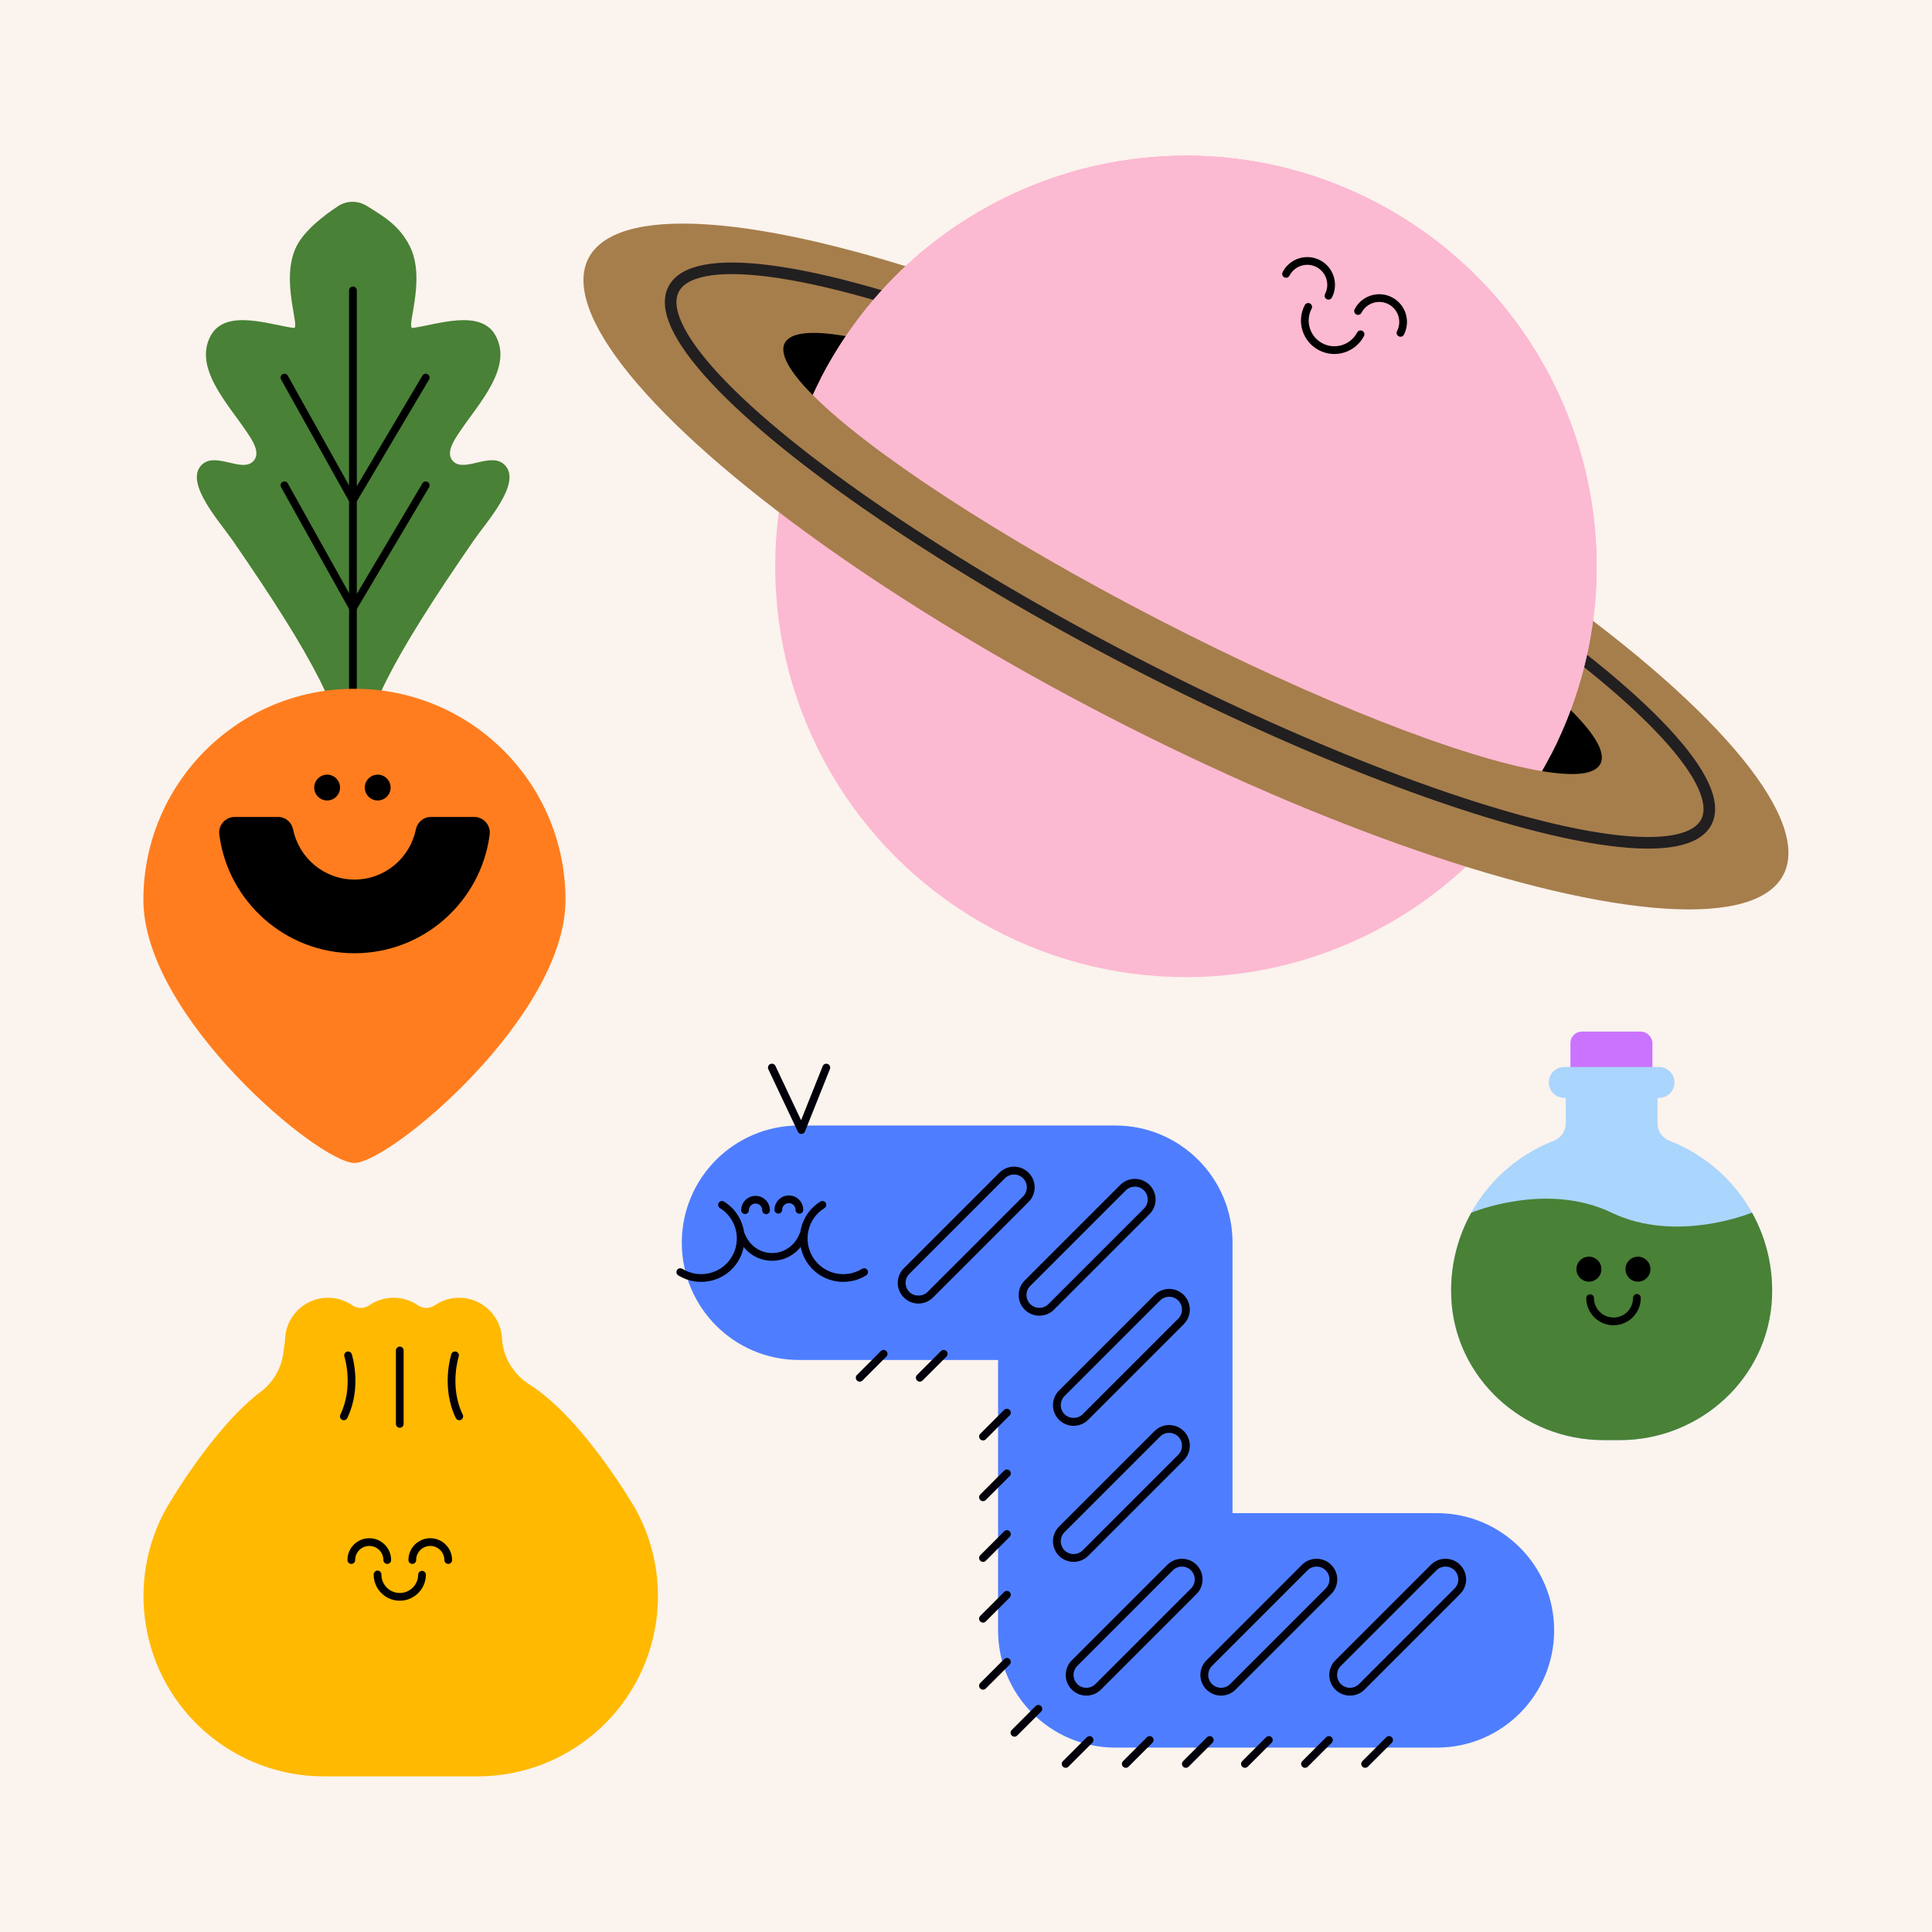
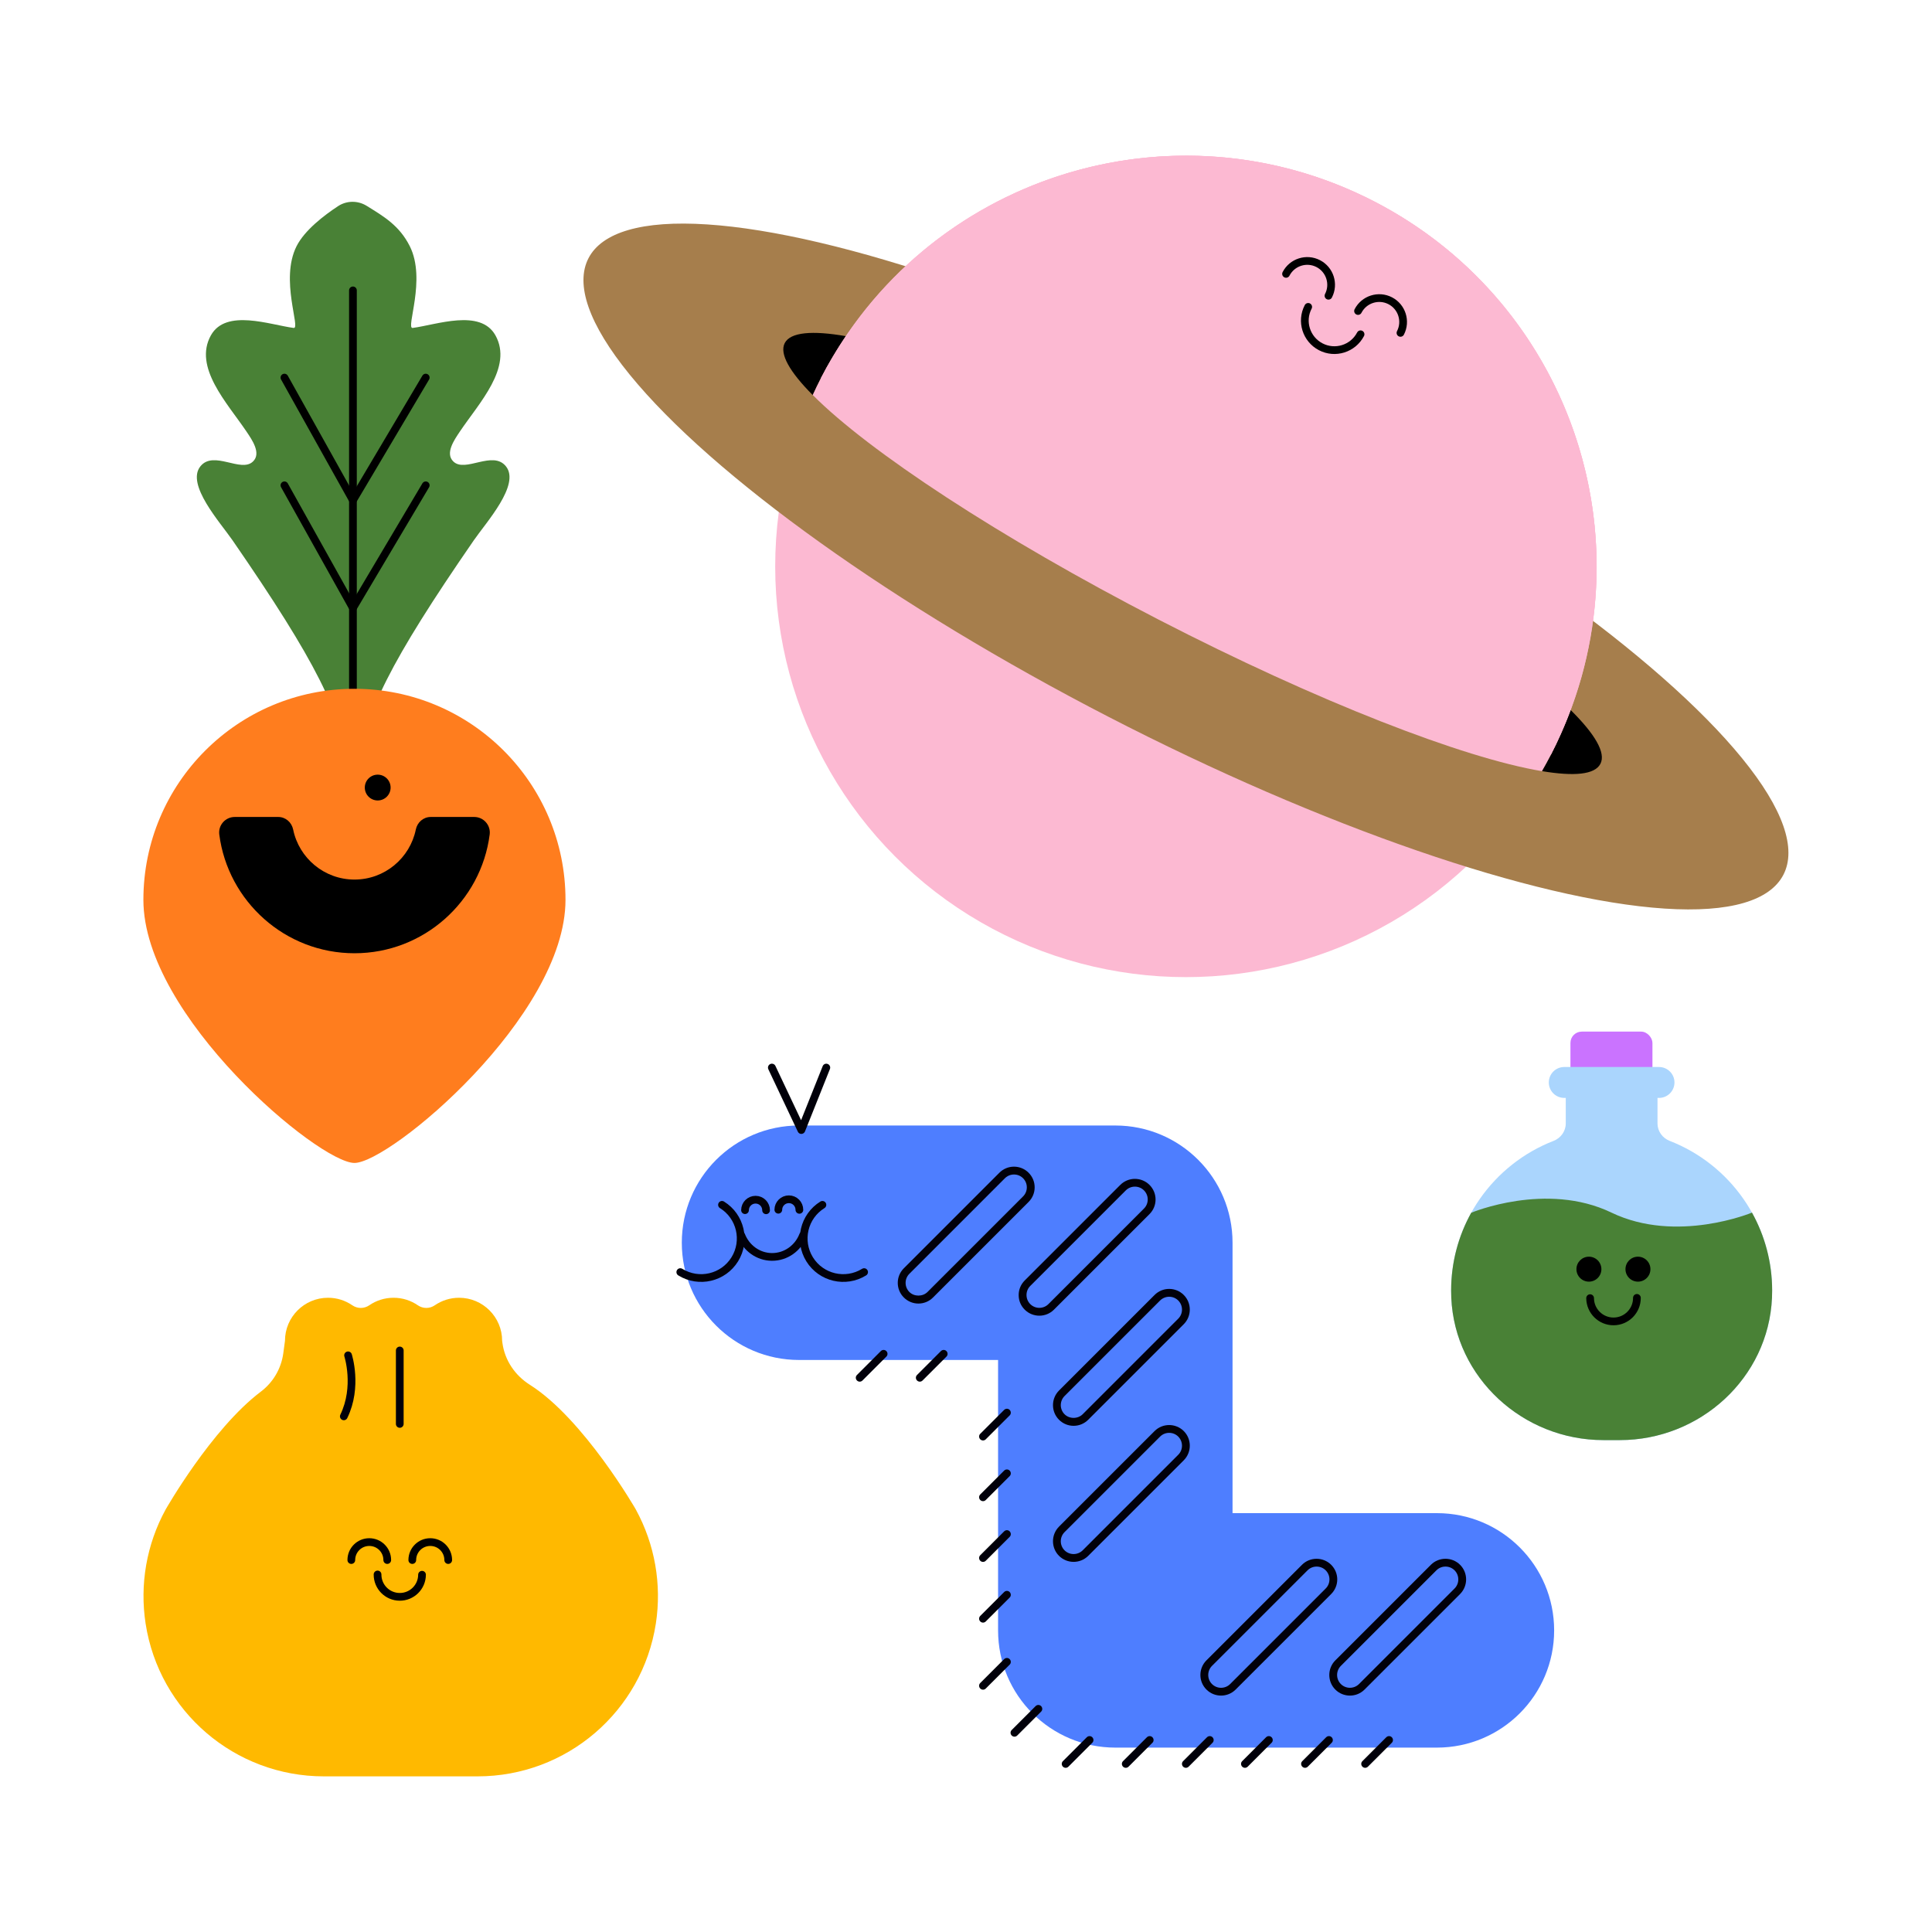
<svg xmlns="http://www.w3.org/2000/svg" viewBox="0 0 500 500">
  <defs>
    <style>.cls-1{fill:#4e7eff;}.cls-1,.cls-2,.cls-3,.cls-4,.cls-5,.cls-6,.cls-7,.cls-8,.cls-9,.cls-10,.cls-11{stroke-width:0px;}.cls-2{fill:#ffb900;}.cls-3,.cls-12{fill:#fcb9d2;}.cls-13{stroke:#000;}.cls-13,.cls-14,.cls-15{fill:none;stroke-linecap:round;stroke-linejoin:round;}.cls-13,.cls-15{stroke-width:2px;}.cls-4{fill:#aad5fd;}.cls-5{fill:#000;}.cls-6{fill:#a67e4c;}.cls-7{fill:#fbf3ed;}.cls-14{stroke:#221f20;stroke-width:3px;}.cls-8{fill:#ff7d1e;}.cls-15{stroke:#01000a;}.cls-9{fill:#01000a;}.cls-10{fill:#ca73ff;}.cls-11{fill:#498136;}</style>
  </defs>
  <g id="Layer_2">
-     <rect height="500" width="500" x="0" class="cls-7" />
-   </g>
+     </g>
  <g id="Layer_1">
    <circle r="106.29" cy="146.59" cx="306.91" class="cls-12" />
    <ellipse transform="translate(35.93 352.15) rotate(-62.71)" ry="173.99" rx="43.76" cy="146.59" cx="306.91" class="cls-6" />
-     <ellipse transform="translate(39.01 351.55) rotate(-62.71)" ry="150.37" rx="31.29" cy="143.76" cx="307.96" class="cls-14" />
    <path d="M218.92,87c29.73-44.01,88.34-59.82,136.71-34.87,48.37,24.95,69.47,81.87,50.84,131.61-14.73-14.55-48.19-36.57-89-57.62-40.81-21.05-78.15-35.56-98.55-39.12Z" class="cls-3" />
    <path d="M203.09,88.79c1.46-2.83,7.09-3.31,15.83-1.79-2.34,3.46-4.51,7.07-6.47,10.87-.75,1.45-1.44,2.91-2.12,4.37-5.97-6-8.66-10.69-7.24-13.45Z" class="cls-5" />
    <path d="M406.47,183.74c6.31,6.23,9.18,11.1,7.72,13.93s-6.8,3.28-15.15,1.9c.8-1.4,1.59-2.81,2.33-4.26,1.96-3.8,3.64-7.67,5.1-11.57Z" class="cls-5" />
    <path d="M218.92,87c20.4,3.56,57.73,18.07,98.55,39.12,40.81,21.05,74.28,43.07,89,57.62-1.46,3.91-3.14,7.77-5.1,11.57-.75,1.45-1.53,2.86-2.33,4.26-20.24-3.36-57.95-17.95-99.22-39.23-41.27-21.29-75.02-43.56-89.48-58.11.67-1.46,1.37-2.92,2.12-4.37,1.96-3.8,4.14-7.41,6.47-10.87Z" class="cls-3" />
    <path d="M401.37,195.32c26.91-52.17,6.43-116.28-45.74-143.19-52.17-26.91-116.28-6.43-143.19,45.74l188.92,97.45Z" class="cls-12" />
    <path d="M332.83,70.88c1.56-3.03,5.29-4.22,8.32-2.66,3.03,1.56,4.22,5.29,2.66,8.32" class="cls-13" />
    <path d="M351.46,80.49c1.56-3.03,5.29-4.22,8.32-2.66,3.03,1.56,4.22,5.29,2.66,8.32" class="cls-13" />
    <path d="M338.56,79.42c-1.96,3.74-.51,8.36,3.23,10.32,3.74,1.96,8.36.51,10.32-3.23" class="cls-13" />
    <path d="M371.87,452.28h-83.23c-16.76,0-30.34-13.58-30.34-30.34v-69.98h-51.51c-16.76,0-30.34-13.58-30.34-30.34s13.58-30.34,30.34-30.34h81.85c16.76,0,30.34,13.58,30.34,30.34v69.98h52.89c16.76,0,30.34,13.58,30.34,30.34s-13.58,30.34-30.34,30.34Z" class="cls-1" />
    <path d="M207.39,293.46c-.39,0-.75-.22-.91-.58l-7.63-16.15c-.24-.51-.02-1.11.48-1.35.51-.24,1.11-.02,1.35.48l6.64,14.05,5.59-13.99c.21-.52.79-.77,1.31-.56.52.21.77.8.56,1.31l-6.45,16.15c-.15.37-.51.62-.91.64-.01,0-.02,0-.03,0Z" class="cls-9" />
    <path d="M237.69,337.36c-1.43,0-2.77-.56-3.78-1.57h0c-1.01-1.01-1.57-2.35-1.57-3.78s.56-2.77,1.57-3.78l24.73-24.73c1.01-1.01,2.35-1.57,3.78-1.57s2.77.56,3.78,1.57c1.01,1.01,1.57,2.35,1.57,3.78s-.56,2.77-1.57,3.78l-24.73,24.73c-1.01,1.01-2.35,1.57-3.78,1.57ZM262.42,303.96c-.89,0-1.72.35-2.35.97l-24.73,24.73c-.63.63-.97,1.46-.97,2.35s.35,1.72.97,2.35h0c1.25,1.25,3.44,1.25,4.7,0l24.73-24.73c.63-.63.97-1.46.97-2.35s-.35-1.72-.97-2.35c-.63-.63-1.46-.97-2.35-.97Z" class="cls-9" />
    <path d="M268.98,340.5c-1.37,0-2.74-.52-3.78-1.56s-1.57-2.35-1.57-3.78.56-2.77,1.57-3.78l24.73-24.73c2.09-2.08,5.47-2.08,7.56,0,1.01,1.01,1.57,2.35,1.57,3.78s-.56,2.77-1.57,3.78l-24.73,24.73c-1.04,1.04-2.41,1.56-3.78,1.56ZM293.71,307.1c-.85,0-1.7.32-2.35.97l-24.73,24.73c-.63.63-.97,1.46-.97,2.35s.35,1.72.97,2.35c1.29,1.29,3.4,1.3,4.7,0l24.73-24.73c.63-.63.97-1.46.97-2.35s-.35-1.72-.97-2.35c-.65-.65-1.5-.97-2.35-.97Z" class="cls-9" />
    <path d="M277.85,369c-1.43,0-2.77-.56-3.78-1.57-2.08-2.08-2.08-5.47,0-7.56l24.73-24.73c1.01-1.01,2.35-1.57,3.78-1.57s2.77.56,3.78,1.57c2.08,2.08,2.08,5.47,0,7.56l-24.73,24.73c-1.01,1.01-2.35,1.57-3.78,1.57ZM302.58,335.6c-.89,0-1.72.35-2.35.97l-24.73,24.73c-1.29,1.3-1.29,3.4,0,4.7h0c1.25,1.26,3.44,1.26,4.7,0l24.73-24.73c1.29-1.3,1.29-3.4,0-4.7-.63-.63-1.46-.97-2.35-.97Z" class="cls-9" />
    <path d="M277.85,404.21c-1.37,0-2.74-.52-3.78-1.56-2.08-2.08-2.08-5.47,0-7.56l24.73-24.73c2.08-2.08,5.47-2.08,7.56,0,2.08,2.08,2.08,5.47,0,7.56l-24.73,24.73c-1.04,1.04-2.41,1.56-3.78,1.56ZM302.58,370.82c-.85,0-1.7.32-2.35.97l-24.73,24.73c-1.29,1.3-1.29,3.4,0,4.7,1.29,1.29,3.4,1.29,4.7,0l24.73-24.73c1.29-1.29,1.29-3.4,0-4.7-.65-.65-1.5-.97-2.35-.97Z" class="cls-9" />
-     <path d="M281.15,438.82c-1.37,0-2.74-.52-3.78-1.56h0c-2.08-2.08-2.08-5.47,0-7.56l24.73-24.73c2.08-2.08,5.47-2.08,7.56,0,2.08,2.08,2.08,5.47,0,7.56l-24.73,24.73c-1.04,1.04-2.41,1.56-3.78,1.56ZM278.8,435.83c1.3,1.3,3.4,1.29,4.7,0l24.73-24.73c1.29-1.29,1.29-3.4,0-4.7-1.29-1.29-3.4-1.29-4.7,0l-24.73,24.73c-1.29,1.29-1.29,3.4,0,4.7h0Z" class="cls-9" />
    <path d="M316.01,438.82c-1.37,0-2.74-.52-3.78-1.56h0c-1.01-1.01-1.57-2.35-1.57-3.78,0-1.43.56-2.77,1.56-3.78l24.73-24.73c2.08-2.08,5.47-2.08,7.56,0,1.01,1.01,1.57,2.35,1.57,3.78s-.56,2.77-1.57,3.78l-24.73,24.73c-1.04,1.04-2.41,1.56-3.78,1.56ZM340.74,405.43c-.85,0-1.7.32-2.35.97l-24.73,24.73c-1.29,1.3-1.29,3.4,0,4.7h0c1.29,1.29,3.4,1.3,4.7,0l24.73-24.73c.63-.63.97-1.46.97-2.35s-.35-1.72-.97-2.35c-.65-.65-1.5-.97-2.35-.97Z" class="cls-9" />
    <path d="M349.36,438.82c-1.37,0-2.74-.52-3.78-1.56-2.08-2.08-2.08-5.47,0-7.56l24.73-24.73c2.08-2.08,5.47-2.08,7.56,0,2.08,2.08,2.08,5.47,0,7.56l-24.73,24.73c-1.04,1.04-2.41,1.56-3.78,1.56ZM374.09,405.43c-.85,0-1.7.32-2.35.97l-24.73,24.73c-1.29,1.3-1.29,3.4,0,4.7,1.29,1.29,3.4,1.29,4.7,0l24.73-24.73c1.29-1.29,1.29-3.4,0-4.7-.65-.65-1.5-.97-2.35-.97Z" class="cls-9" />
    <path d="M222.5,357.57c-.26,0-.52-.1-.72-.3-.4-.4-.4-1.04,0-1.43l6.18-6.18c.4-.4,1.04-.4,1.43,0s.4,1.04,0,1.43l-6.18,6.18c-.2.2-.46.3-.72.3Z" class="cls-9" />
    <path d="M238.05,357.57c-.26,0-.52-.1-.72-.3-.4-.4-.4-1.04,0-1.43l6.18-6.18c.4-.4,1.04-.4,1.43,0s.4,1.04,0,1.43l-6.18,6.18c-.2.2-.46.3-.72.3Z" class="cls-9" />
    <path d="M275.8,457.51c-.26,0-.52-.1-.72-.3-.4-.4-.4-1.04,0-1.43l6.18-6.18c.4-.4,1.04-.4,1.43,0s.4,1.04,0,1.43l-6.18,6.18c-.2.2-.46.3-.72.3Z" class="cls-9" />
    <path d="M262.55,449.45c-.26,0-.52-.1-.72-.3-.4-.4-.4-1.04,0-1.43l6.18-6.18c.4-.4,1.04-.4,1.43,0s.4,1.04,0,1.43l-6.18,6.18c-.2.2-.46.3-.72.3Z" class="cls-9" />
    <path d="M291.36,457.51c-.26,0-.52-.1-.72-.3-.4-.4-.4-1.04,0-1.43l6.18-6.18c.4-.4,1.04-.4,1.43,0s.4,1.04,0,1.43l-6.18,6.18c-.2.2-.46.3-.72.3Z" class="cls-9" />
    <path d="M306.91,457.51c-.26,0-.52-.1-.72-.3-.4-.4-.4-1.04,0-1.43l6.18-6.18c.4-.4,1.04-.4,1.43,0s.4,1.04,0,1.43l-6.18,6.18c-.2.2-.46.3-.72.3Z" class="cls-9" />
-     <path d="M322.2,457.51c-.26,0-.52-.1-.72-.3-.4-.4-.4-1.04,0-1.43l6.18-6.18c.4-.4,1.04-.4,1.43,0s.4,1.04,0,1.43l-6.18,6.18c-.2.2-.46.3-.72.3Z" class="cls-9" />
+     <path d="M322.2,457.51c-.26,0-.52-.1-.72-.3-.4-.4-.4-1.04,0-1.43l6.18-6.18c.4-.4,1.04-.4,1.43,0s.4,1.04,0,1.43l-6.18,6.18c-.2.2-.46.3-.72.3" class="cls-9" />
    <path d="M337.75,457.51c-.26,0-.52-.1-.72-.3-.4-.4-.4-1.04,0-1.43l6.18-6.18c.4-.4,1.04-.4,1.43,0s.4,1.04,0,1.43l-6.18,6.18c-.2.2-.46.3-.72.3Z" class="cls-9" />
    <path d="M353.31,457.51c-.26,0-.52-.1-.72-.3-.4-.4-.4-1.04,0-1.43l6.18-6.18c.4-.4,1.04-.4,1.43,0s.4,1.04,0,1.43l-6.18,6.18c-.2.2-.46.3-.72.3Z" class="cls-9" />
    <path d="M254.41,372.79c-.26,0-.52-.1-.72-.3-.4-.4-.4-1.04,0-1.43l6.18-6.18c.4-.4,1.04-.4,1.43,0s.4,1.04,0,1.43l-6.18,6.18c-.2.2-.46.3-.72.3Z" class="cls-9" />
    <path d="M254.41,388.5c-.26,0-.52-.1-.72-.3-.4-.4-.4-1.04,0-1.43l6.18-6.18c.4-.4,1.04-.4,1.43,0s.4,1.04,0,1.43l-6.18,6.18c-.2.2-.46.3-.72.3Z" class="cls-9" />
    <path d="M254.41,404.22c-.26,0-.52-.1-.72-.3-.4-.4-.4-1.04,0-1.43l6.18-6.18c.4-.4,1.04-.4,1.43,0s.4,1.04,0,1.43l-6.18,6.18c-.2.2-.46.3-.72.3Z" class="cls-9" />
    <path d="M254.41,419.93c-.26,0-.52-.1-.72-.3-.4-.4-.4-1.04,0-1.43l6.18-6.18c.4-.4,1.04-.4,1.43,0s.4,1.04,0,1.43l-6.18,6.18c-.2.2-.46.3-.72.3Z" class="cls-9" />
    <path d="M254.41,437.29c-.26,0-.52-.1-.72-.3-.4-.4-.4-1.04,0-1.43l6.18-6.18c.4-.4,1.04-.4,1.43,0s.4,1.04,0,1.43l-6.18,6.18c-.2.2-.46.3-.72.3Z" class="cls-9" />
    <path d="M192.81,313.19c0-1.5,1.24-2.72,2.74-2.71,1.5,0,2.72,1.24,2.71,2.74" class="cls-15" />
    <path d="M201.43,313.08c0-1.5,1.24-2.72,2.74-2.71,1.5,0,2.72,1.24,2.71,2.74" class="cls-15" />
    <path d="M207.83,319.69c-1.28,3.3-4.41,5.62-8.05,5.6-3.6-.02-6.67-2.33-7.94-5.59" class="cls-15" />
    <path d="M212.84,311.81c-4.81,2.98-6.28,9.29-3.31,14.1,2.98,4.81,9.29,6.28,14.1,3.31" class="cls-15" />
    <path d="M186.85,311.81c4.81,2.98,6.28,9.29,3.31,14.1s-9.29,6.28-14.1,3.31" class="cls-15" />
    <path d="M92.98,198.32c1.18-13.29,7.98-27.09,29.62-58.46,3.25-4.71,12.12-14.45,8.34-19.17-3.42-4.27-10.54,1.77-13.63-1.27-2.15-2.11.21-5.52,1.74-7.79,4.93-7.33,13.77-16.58,9.17-24.84-3.89-6.97-15.25-2.73-21.42-1.92-1.9.25,3.6-12.51-.75-21.16-2.7-5.36-6.72-7.69-11.16-10.44-2.28-1.41-5.16-1.39-7.4.08-3.58,2.35-8.64,6.21-10.74,10.36-4.36,8.66,1.14,21.41-.75,21.16-6.17-.81-17.53-5.05-21.42,1.92-4.6,8.26,4.24,17.52,9.17,24.84,1.54,2.27,3.89,5.68,1.74,7.79-3.09,3.05-10.21-3-13.63,1.27-3.77,4.71,5.09,14.46,8.34,19.17,21.64,31.37,28.44,45.16,29.62,58.46" class="cls-11" />
    <line y2="206.11" x2="91.34" y1="75.15" x1="91.34" class="cls-13" />
    <path d="M146.35,232.88c0,30.17-45.45,68.09-54.62,68.09s-54.62-37.93-54.62-68.09,24.45-54.62,54.62-54.62,54.62,24.45,54.62,54.62Z" class="cls-8" />
    <polyline points="73.61 97.72 91.34 129.48 110.18 97.72" class="cls-13" />
    <polyline points="73.61 125.6 91.34 157.35 110.18 125.6" class="cls-13" />
-     <circle r="3.34" cy="203.82" cx="84.66" class="cls-5" />
    <circle r="3.34" cy="203.82" cx="97.75" class="cls-5" />
    <path d="M91.73,246.7c-17.91,0-32.75-13.42-34.98-30.74-.31-2.4,1.58-4.53,4-4.53h11.26c1.91,0,3.48,1.39,3.86,3.26,1.51,7.37,8.05,12.94,15.87,12.94s14.35-5.56,15.87-12.94c.38-1.87,1.95-3.26,3.86-3.26h11.26c2.42,0,4.3,2.13,4,4.53-2.23,17.32-17.07,30.74-34.98,30.74Z" class="cls-5" />
    <rect ry="2.93" rx="2.93" height="13.29" width="21.22" y="266.98" x="406.43" class="cls-10" />
    <path d="M428.96,290.74v-6.6s.39,0,.39,0c2.21,0,4-1.79,4-4h0c0-2.21-1.79-4-4-4h-24.52c-2.21,0-4,1.79-4,4h0c0,2.21,1.79,4,4,4h.39s0,6.6,0,6.6c0,2.02-1.28,3.79-3.16,4.52-15.51,6.02-26.51,21.09-26.51,38.73,0,.63.01,1.26.04,1.88.92,20.75,18.6,36.83,39.37,36.83h4.26c20.77,0,38.45-16.08,39.37-36.83.03-.62.04-1.25.04-1.88,0-17.64-11-32.7-26.51-38.73-1.88-.73-3.16-2.5-3.16-4.52Z" class="cls-4" />
    <path d="M453.41,313.82c3.32,5.97,5.22,12.85,5.22,20.17,0,.63-.01,1.26-.04,1.88-.92,20.75-18.6,36.83-39.37,36.83h-4.26c-20.77,0-38.45-16.08-39.37-36.83-.03-.62-.04-1.25-.04-1.88,0-7.3,1.89-14.17,5.2-20.13,0,0,19.41-8.17,36.29-.04,16.88,8.13,36.37,0,36.37,0Z" class="cls-11" />
    <path d="M423.63,335.89c.02,3.34-2.68,6.07-6.02,6.09s-6.07-2.68-6.09-6.02" class="cls-13" />
    <circle r="3.23" cy="328.46" cx="423.9" class="cls-5" />
    <circle r="3.23" cy="328.46" cx="411.21" class="cls-5" />
    <path d="M164.57,390.68s-13.49-23.48-27.46-32.31c-3.82-2.41-6.46-6.3-7.08-10.78l-.08-.59c0-6.15-4.99-11.14-11.14-11.14-2.33,0-4.5.72-6.29,1.95-1.33.91-3.05.91-4.38,0-1.79-1.23-3.95-1.95-6.29-1.95s-4.5.72-6.29,1.95c-1.33.91-3.05.91-4.38,0-1.79-1.23-3.95-1.95-6.29-1.95-6.15,0-11.14,4.99-11.14,11.14l-.44,3.25c-.54,3.94-2.62,7.5-5.8,9.9-12.81,9.68-24.66,30.53-24.66,30.53-4.92,9-6.73,19.36-5.17,29.5h0c3.51,22.75,23.1,39.54,46.12,39.54h39.81c23.02,0,42.6-16.79,46.12-39.54h0c1.56-10.13-.25-20.5-5.17-29.5Z" class="cls-2" />
    <path d="M90.08,350.76s2.63,8.12-1.1,15.79" class="cls-15" />
-     <path d="M117.76,350.76s-2.63,8.12,1.1,15.79" class="cls-15" />
    <line y2="368.51" x2="103.46" y1="349.5" x1="103.46" class="cls-15" />
    <path d="M90.92,403.74c0-2.57,2.08-4.65,4.65-4.65s4.65,2.08,4.65,4.65" class="cls-13" />
    <path d="M106.7,403.74c0-2.57,2.08-4.65,4.65-4.65,2.57,0,4.65,2.08,4.65,4.65" class="cls-13" />
    <path d="M97.71,407.47c-.02,3.18,2.54,5.77,5.72,5.79,3.18.02,5.77-2.54,5.79-5.72" class="cls-13" />
  </g>
</svg>